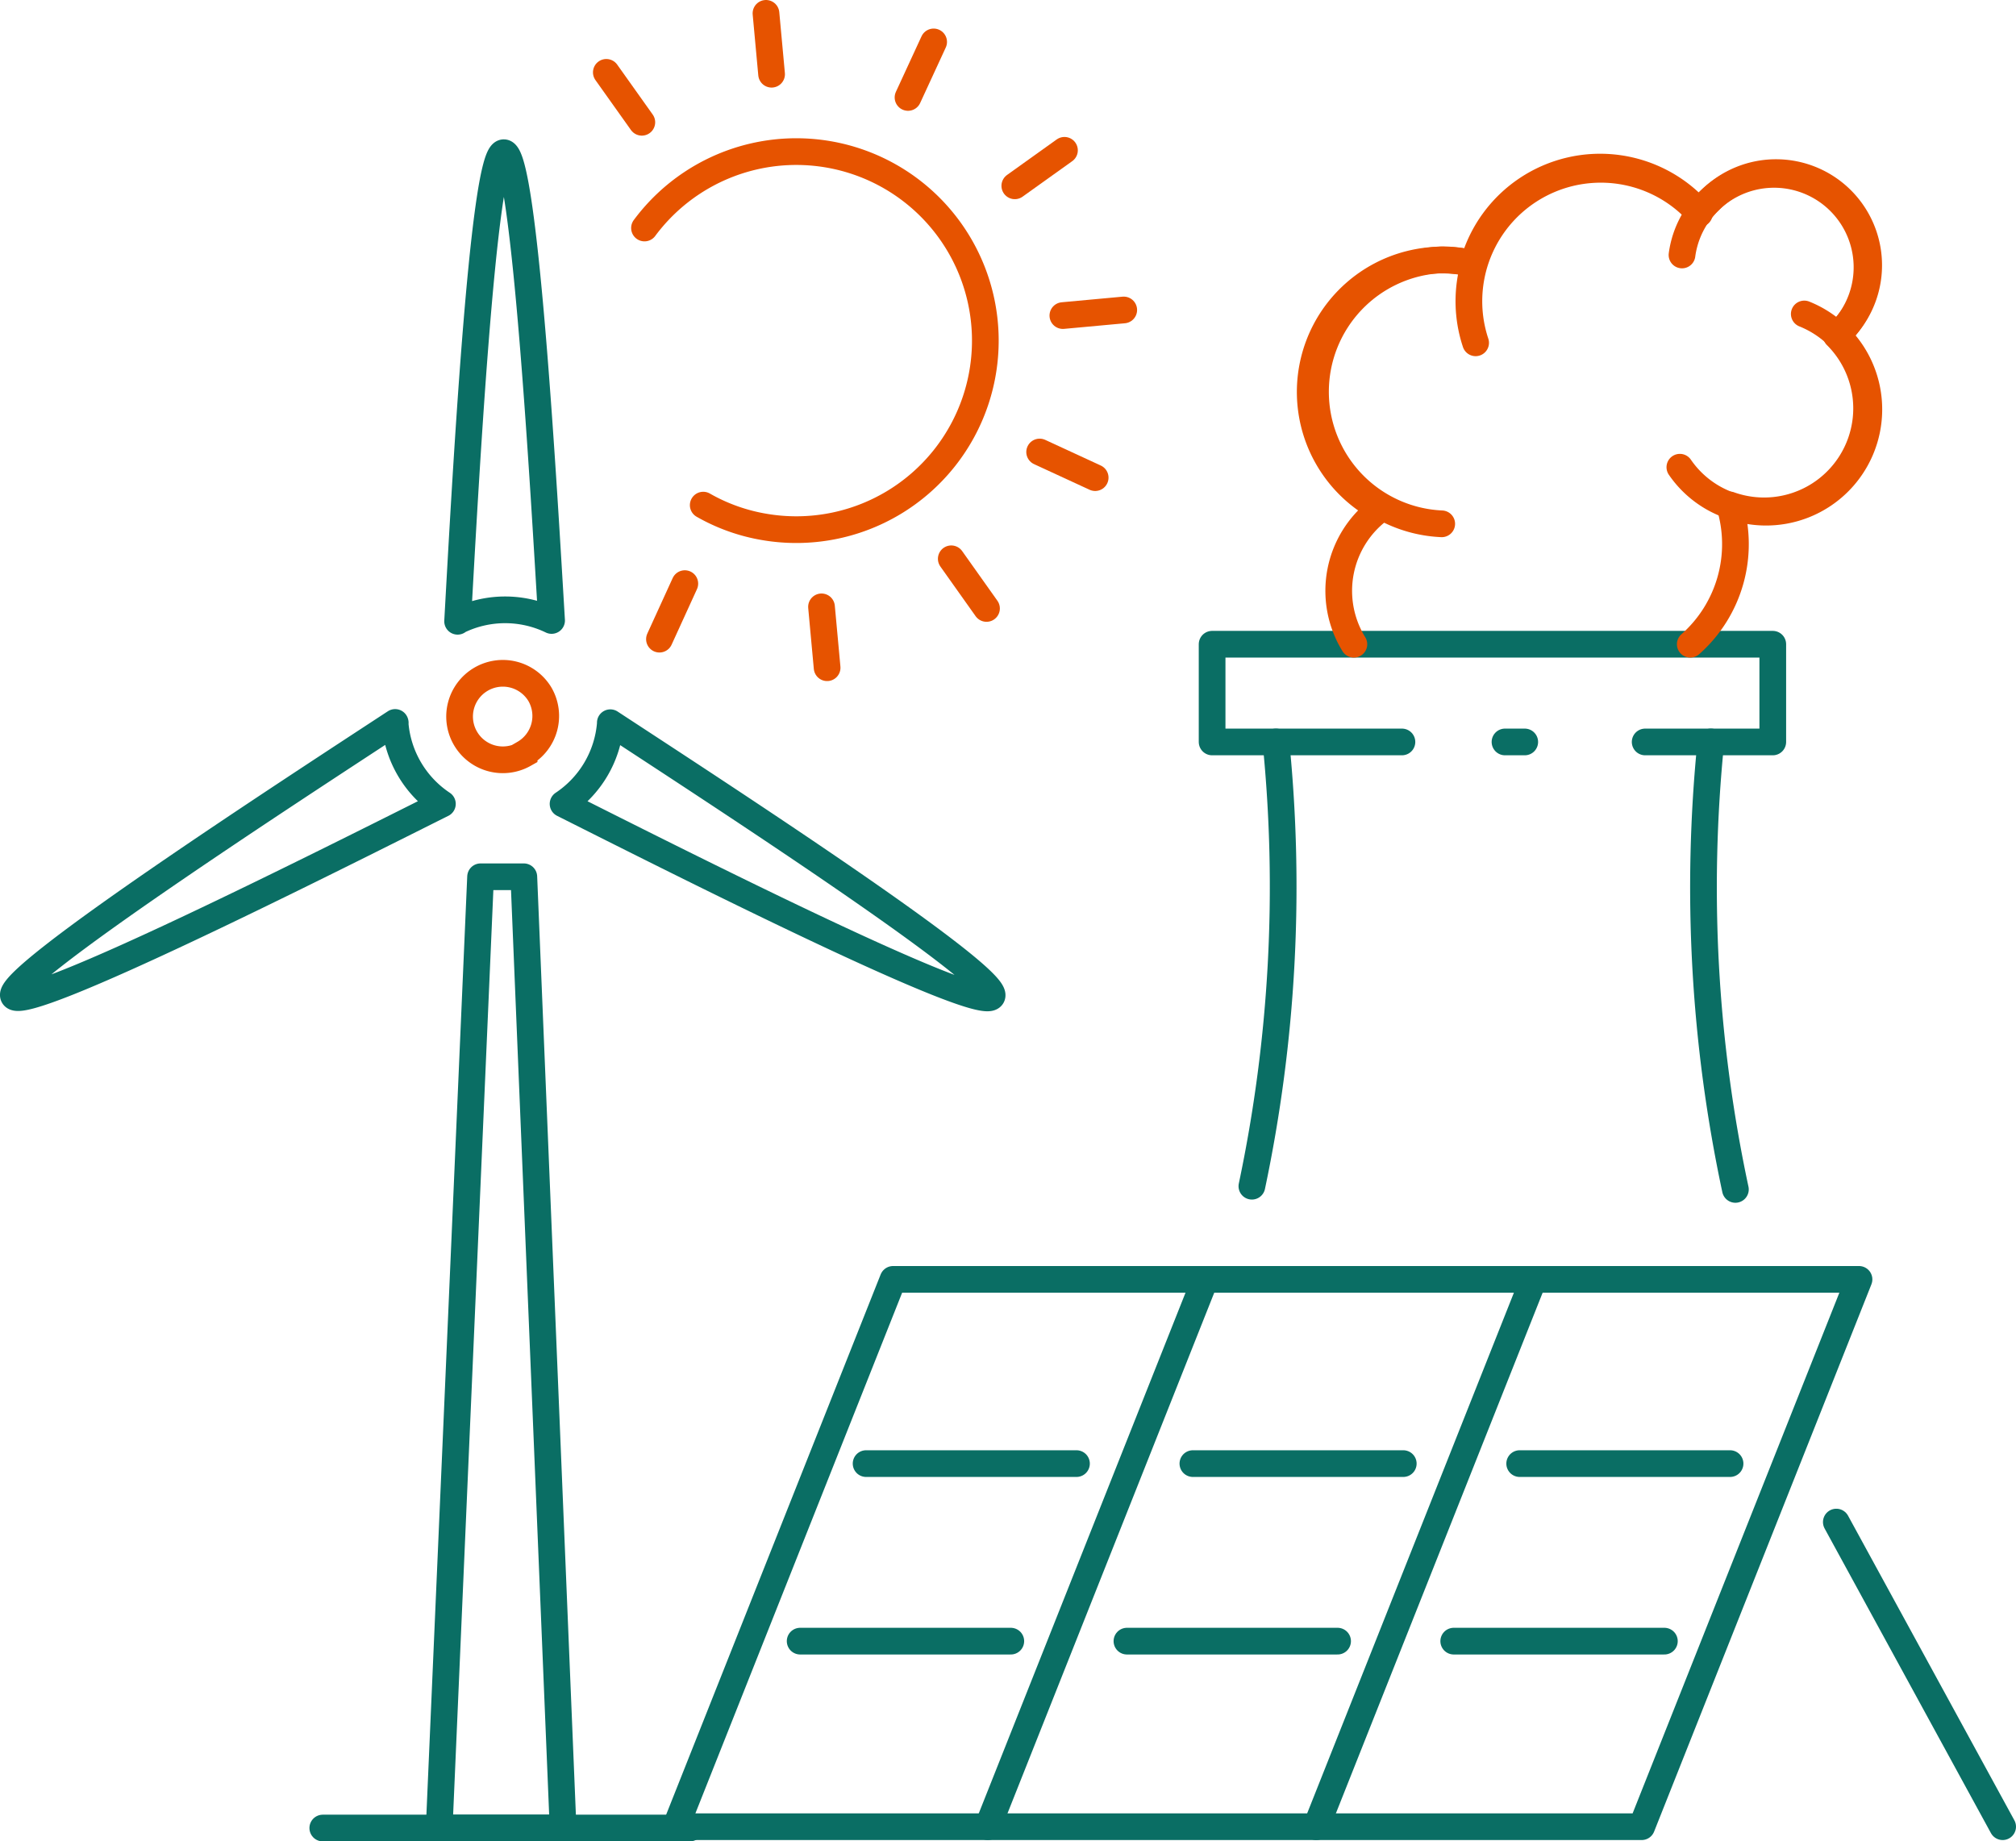
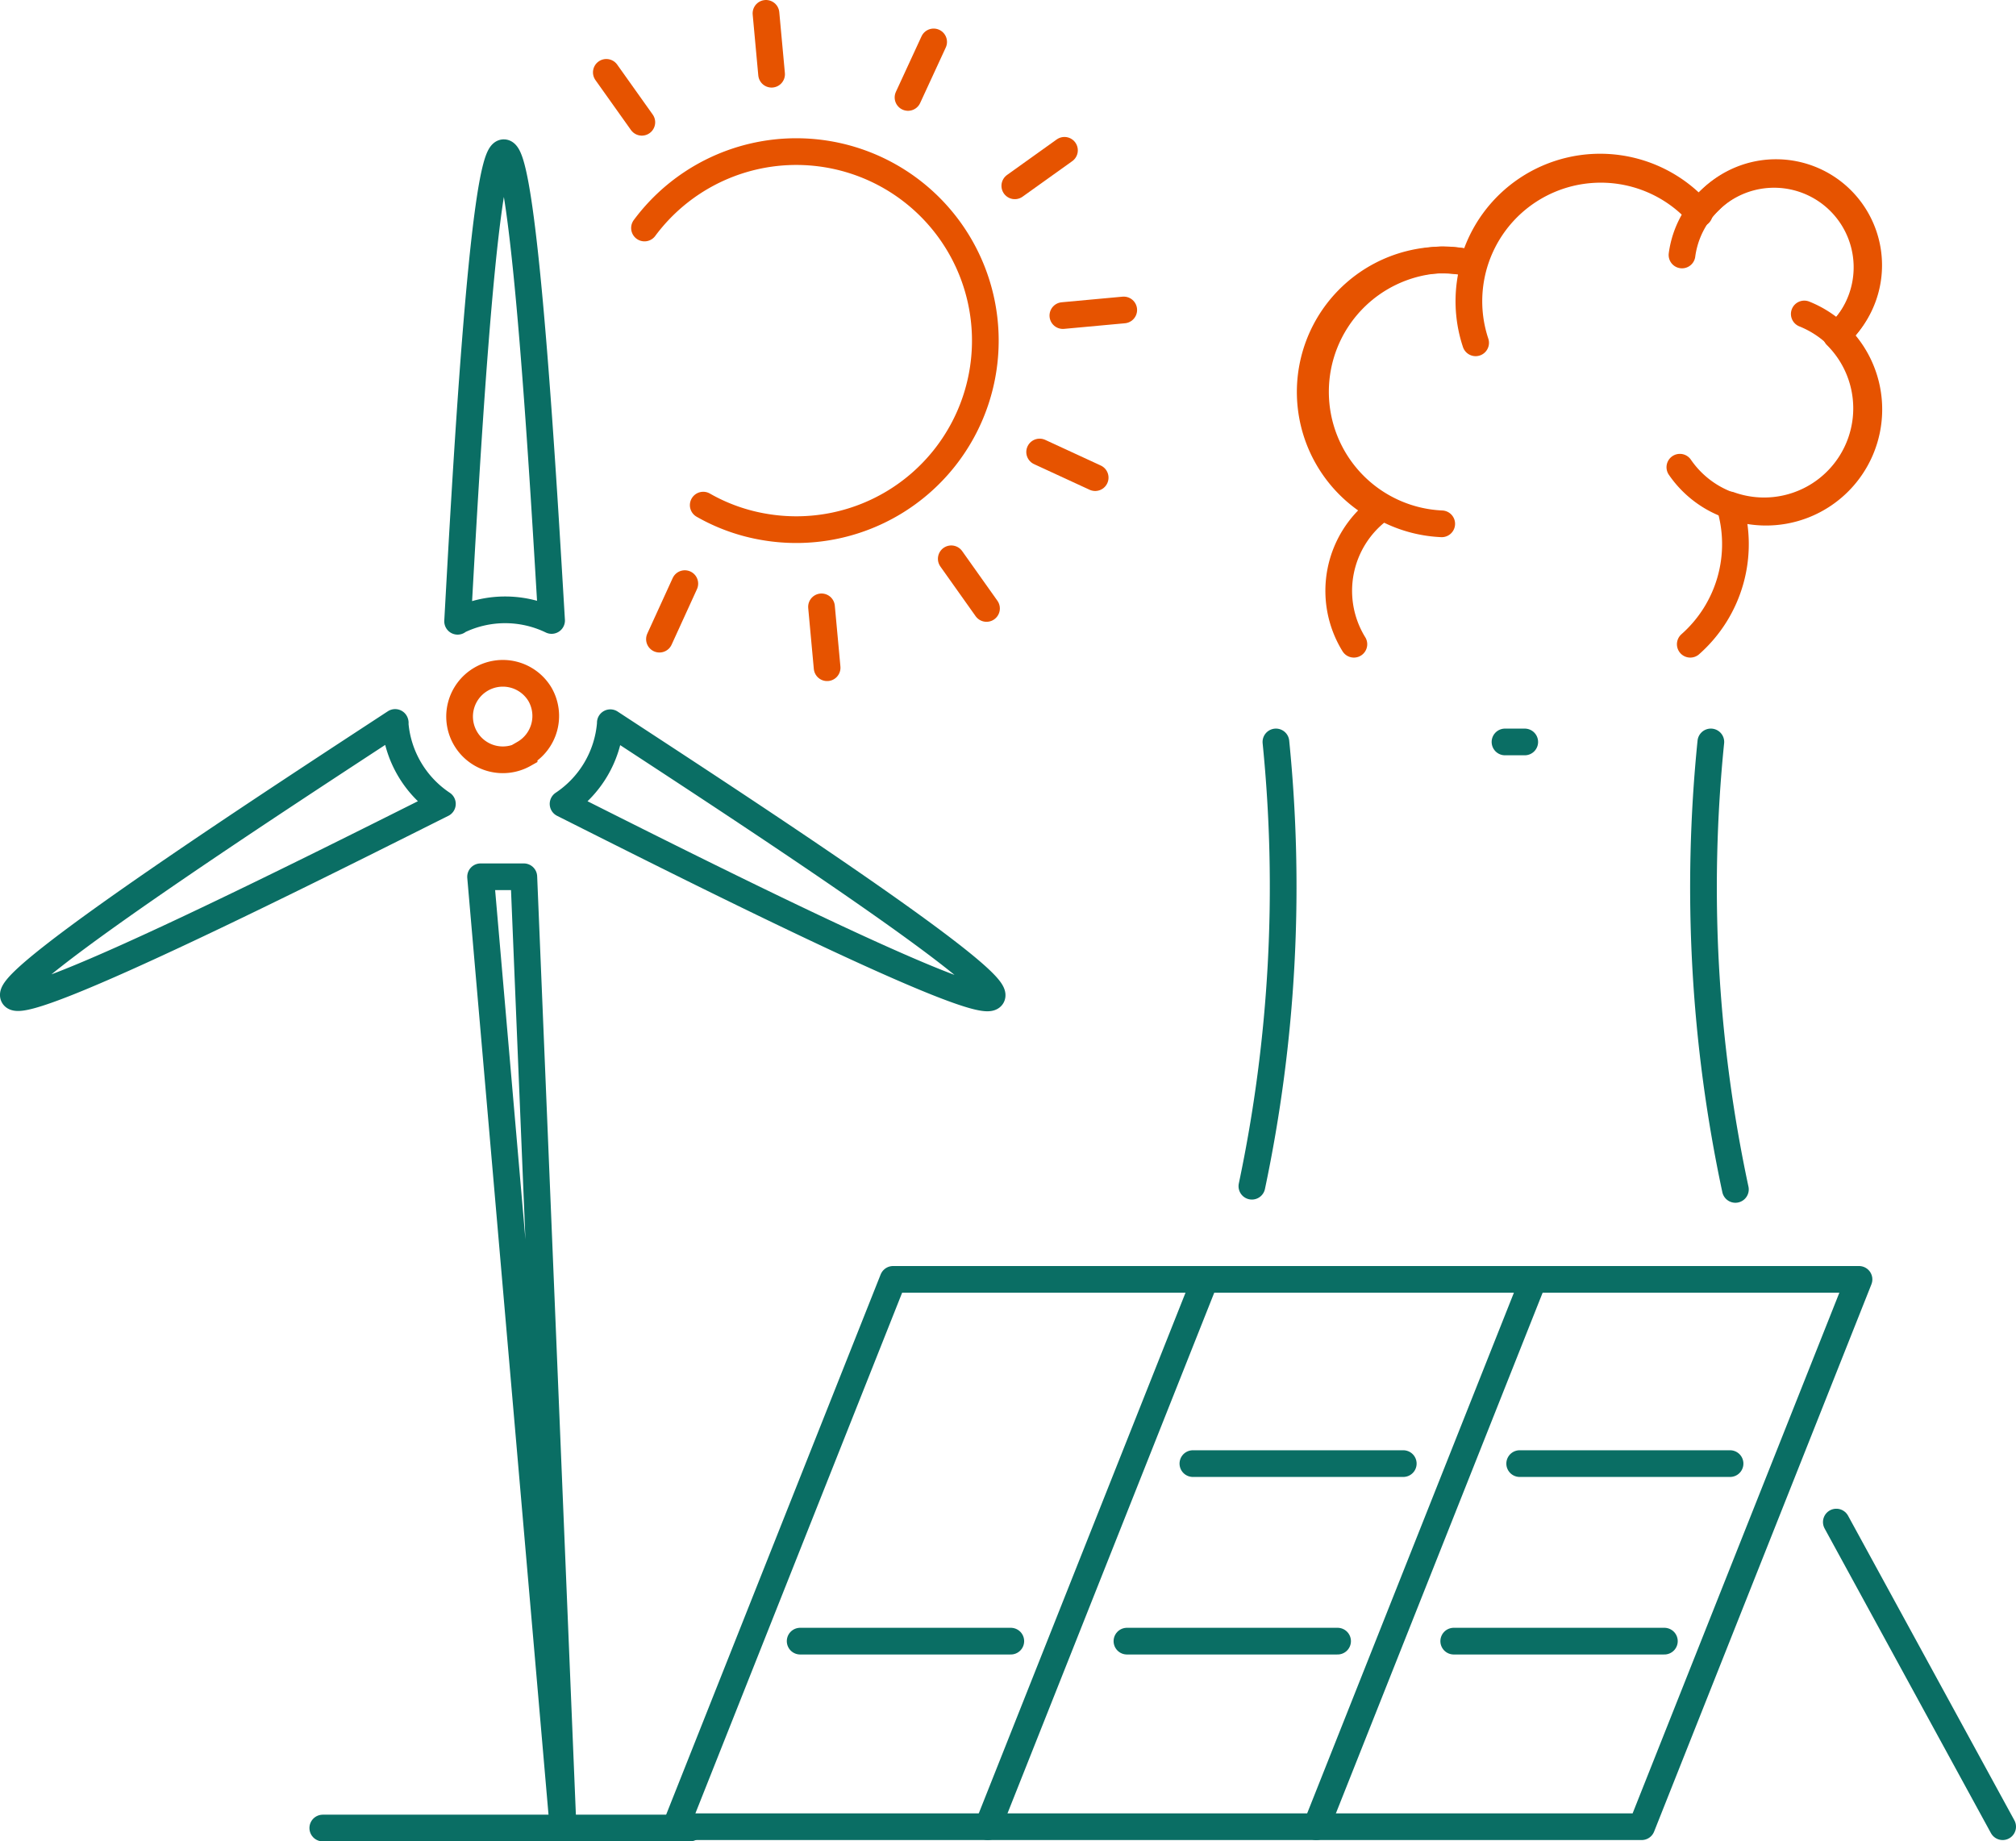
<svg xmlns="http://www.w3.org/2000/svg" viewBox="0 0 75.51 68.97">
  <defs>
    <style>.cls-1,.cls-2,.cls-3{fill:none;}.cls-1{stroke:#0a6e64;}.cls-1,.cls-3{stroke-linecap:round;stroke-linejoin:round;}.cls-2,.cls-3{stroke:#e65300;}.cls-2{stroke-miterlimit:10;}</style>
  </defs>
  <g id="Layer_2" data-name="Layer 2">
    <g id="grønn">
      <line id="Line_605" data-name="Line 605" class="cls-1" x1="12.09" y1="68.47" x2="25.84" y2="68.47" />
      <path id="Path_96" data-name="Path 96" class="cls-1" d="M17.18,23.24a4,4,0,0,1,3.48,0c-.28-4.65-1-17.52-1.79-17.52S17.4,18.62,17.14,23.27Z" />
      <path id="Path_96-2" data-name="Path 96" class="cls-1" d="M14.8,27.11a4,4,0,0,0,1.77,3C12.41,32.19.91,38,.51,37.31s10.4-7.7,14.29-10.25C14.81,27.08,14.8,27.09,14.8,27.11Z" />
      <path id="Path_96-3" data-name="Path 96" class="cls-1" d="M22.86,27.11a4,4,0,0,1-1.77,3c4.16,2.09,15.66,7.91,16.06,7.21s-10.4-7.7-14.29-10.25Z" />
-       <path id="Path_101" data-name="Path 101" class="cls-1" d="M21.09,68.47H16.45L18,32.84h1.62Z" />
+       <path id="Path_101" data-name="Path 101" class="cls-1" d="M21.09,68.47L18,32.84h1.62Z" />
      <g id="Icon_Thermal" data-name="Icon Thermal">
        <g id="Icon_Thermal-2" data-name="Icon Thermal-2">
          <line id="Line_640-2" data-name="Line 640-2" class="cls-1" x1="56.37" y1="27.79" x2="57.11" y2="27.79" />
          <g id="Group_96" data-name="Group 96">
            <path id="Path_135-2" data-name="Path 135-2" class="cls-1" d="M46.89,44.43a54.28,54.28,0,0,0,.9-16.64" />
            <path id="Path_136-2" data-name="Path 136-2" class="cls-1" d="M65,44.55a54.13,54.13,0,0,1-.92-16.76" />
          </g>
-           <path id="Path_152" data-name="Path 152" class="cls-1" d="M52.51,27.79H45.4V24.13h21v3.66H61.62" />
        </g>
      </g>
      <polygon class="cls-1" points="61.49 68.42 25.31 68.42 33.45 47.92 69.63 47.92 61.49 68.42" />
      <line class="cls-1" x1="37" y1="68.42" x2="45.14" y2="47.92" />
      <line class="cls-1" x1="49.3" y1="68.42" x2="57.44" y2="47.92" />
-       <line class="cls-1" x1="32.44" y1="54.82" x2="40.32" y2="54.82" />
      <line class="cls-1" x1="44.68" y1="54.82" x2="52.56" y2="54.82" />
      <line class="cls-1" x1="56.92" y1="54.82" x2="64.8" y2="54.82" />
      <line class="cls-1" x1="29.97" y1="61.47" x2="37.86" y2="61.47" />
      <line class="cls-1" x1="42.21" y1="61.47" x2="50.1" y2="61.47" />
      <line class="cls-1" x1="54.45" y1="61.47" x2="62.34" y2="61.47" />
      <line class="cls-1" x1="68.78" y1="57.01" x2="75.01" y2="68.42" />
    </g>
    <g id="rød">
      <path id="Path_93" data-name="Path 93" class="cls-2" d="M19.63,28.25A1.62,1.62,0,1,1,20.22,26h0a1.62,1.62,0,0,1-.59,2.22Z" />
      <g id="Group_81" data-name="Group 81">
        <g id="Group_80" data-name="Group 80">
          <line id="Line_609" data-name="Line 609" class="cls-3" x1="39.87" y1="5.63" x2="38.01" y2="6.96" />
          <line id="Line_610" data-name="Line 610" class="cls-3" x1="34.97" y1="1.57" x2="34.01" y2="3.65" />
          <line id="Line_611" data-name="Line 611" class="cls-3" x1="28.69" y1="0.5" x2="28.9" y2="2.78" />
          <line id="Line_612" data-name="Line 612" class="cls-3" x1="22.71" y1="2.71" x2="24.04" y2="4.58" />
          <line id="Line_616" data-name="Line 616" class="cls-3" x1="24.7" y1="23.94" x2="25.65" y2="21.86" />
          <line id="Line_617" data-name="Line 617" class="cls-3" x1="30.98" y1="25.01" x2="30.77" y2="22.73" />
          <line id="Line_618" data-name="Line 618" class="cls-3" x1="36.95" y1="22.79" x2="35.63" y2="20.93" />
          <line id="Line_619" data-name="Line 619" class="cls-3" x1="41.02" y1="17.89" x2="38.94" y2="16.93" />
          <line id="Line_620" data-name="Line 620" class="cls-3" x1="42.09" y1="11.61" x2="39.81" y2="11.82" />
        </g>
        <path id="Ellipse_3" data-name="Ellipse 3" class="cls-3" d="M24.14,8.54a7.08,7.08,0,1,1,4.51,11.2,6.92,6.92,0,0,1-2.31-.82" />
      </g>
      <path id="Path_140-2" data-name="Path 140-2" class="cls-3" d="M63.31,24.13a5,5,0,0,0,1.47-5.22,3.84,3.84,0,0,0,4-6.34A3.47,3.47,0,1,0,64.05,7.5a3.39,3.39,0,0,0-.4.45,4.93,4.93,0,0,0-8.47,1.93,4.94,4.94,0,0,0-3.47,9.17,3.81,3.81,0,0,0-1,5.08" />
      <path id="Path_141-2" data-name="Path 141-2" class="cls-3" d="M54,19.62a4.95,4.95,0,0,1,0-9.89,5.2,5.2,0,0,1,1.17.14" />
      <path id="Path_142-2" data-name="Path 142-2" class="cls-3" d="M55.27,12.84A4.94,4.94,0,0,1,63.65,8" />
      <path id="Path_143-2" data-name="Path 143-2" class="cls-3" d="M67.58,11.76a3.85,3.85,0,1,1-3,7.09,3.78,3.78,0,0,1-1.66-1.35" />
      <path id="Path_144-2" data-name="Path 144-2" class="cls-3" d="M63,9.55a3.48,3.48,0,1,1,5.83,3" />
    </g>
  </g>
</svg>